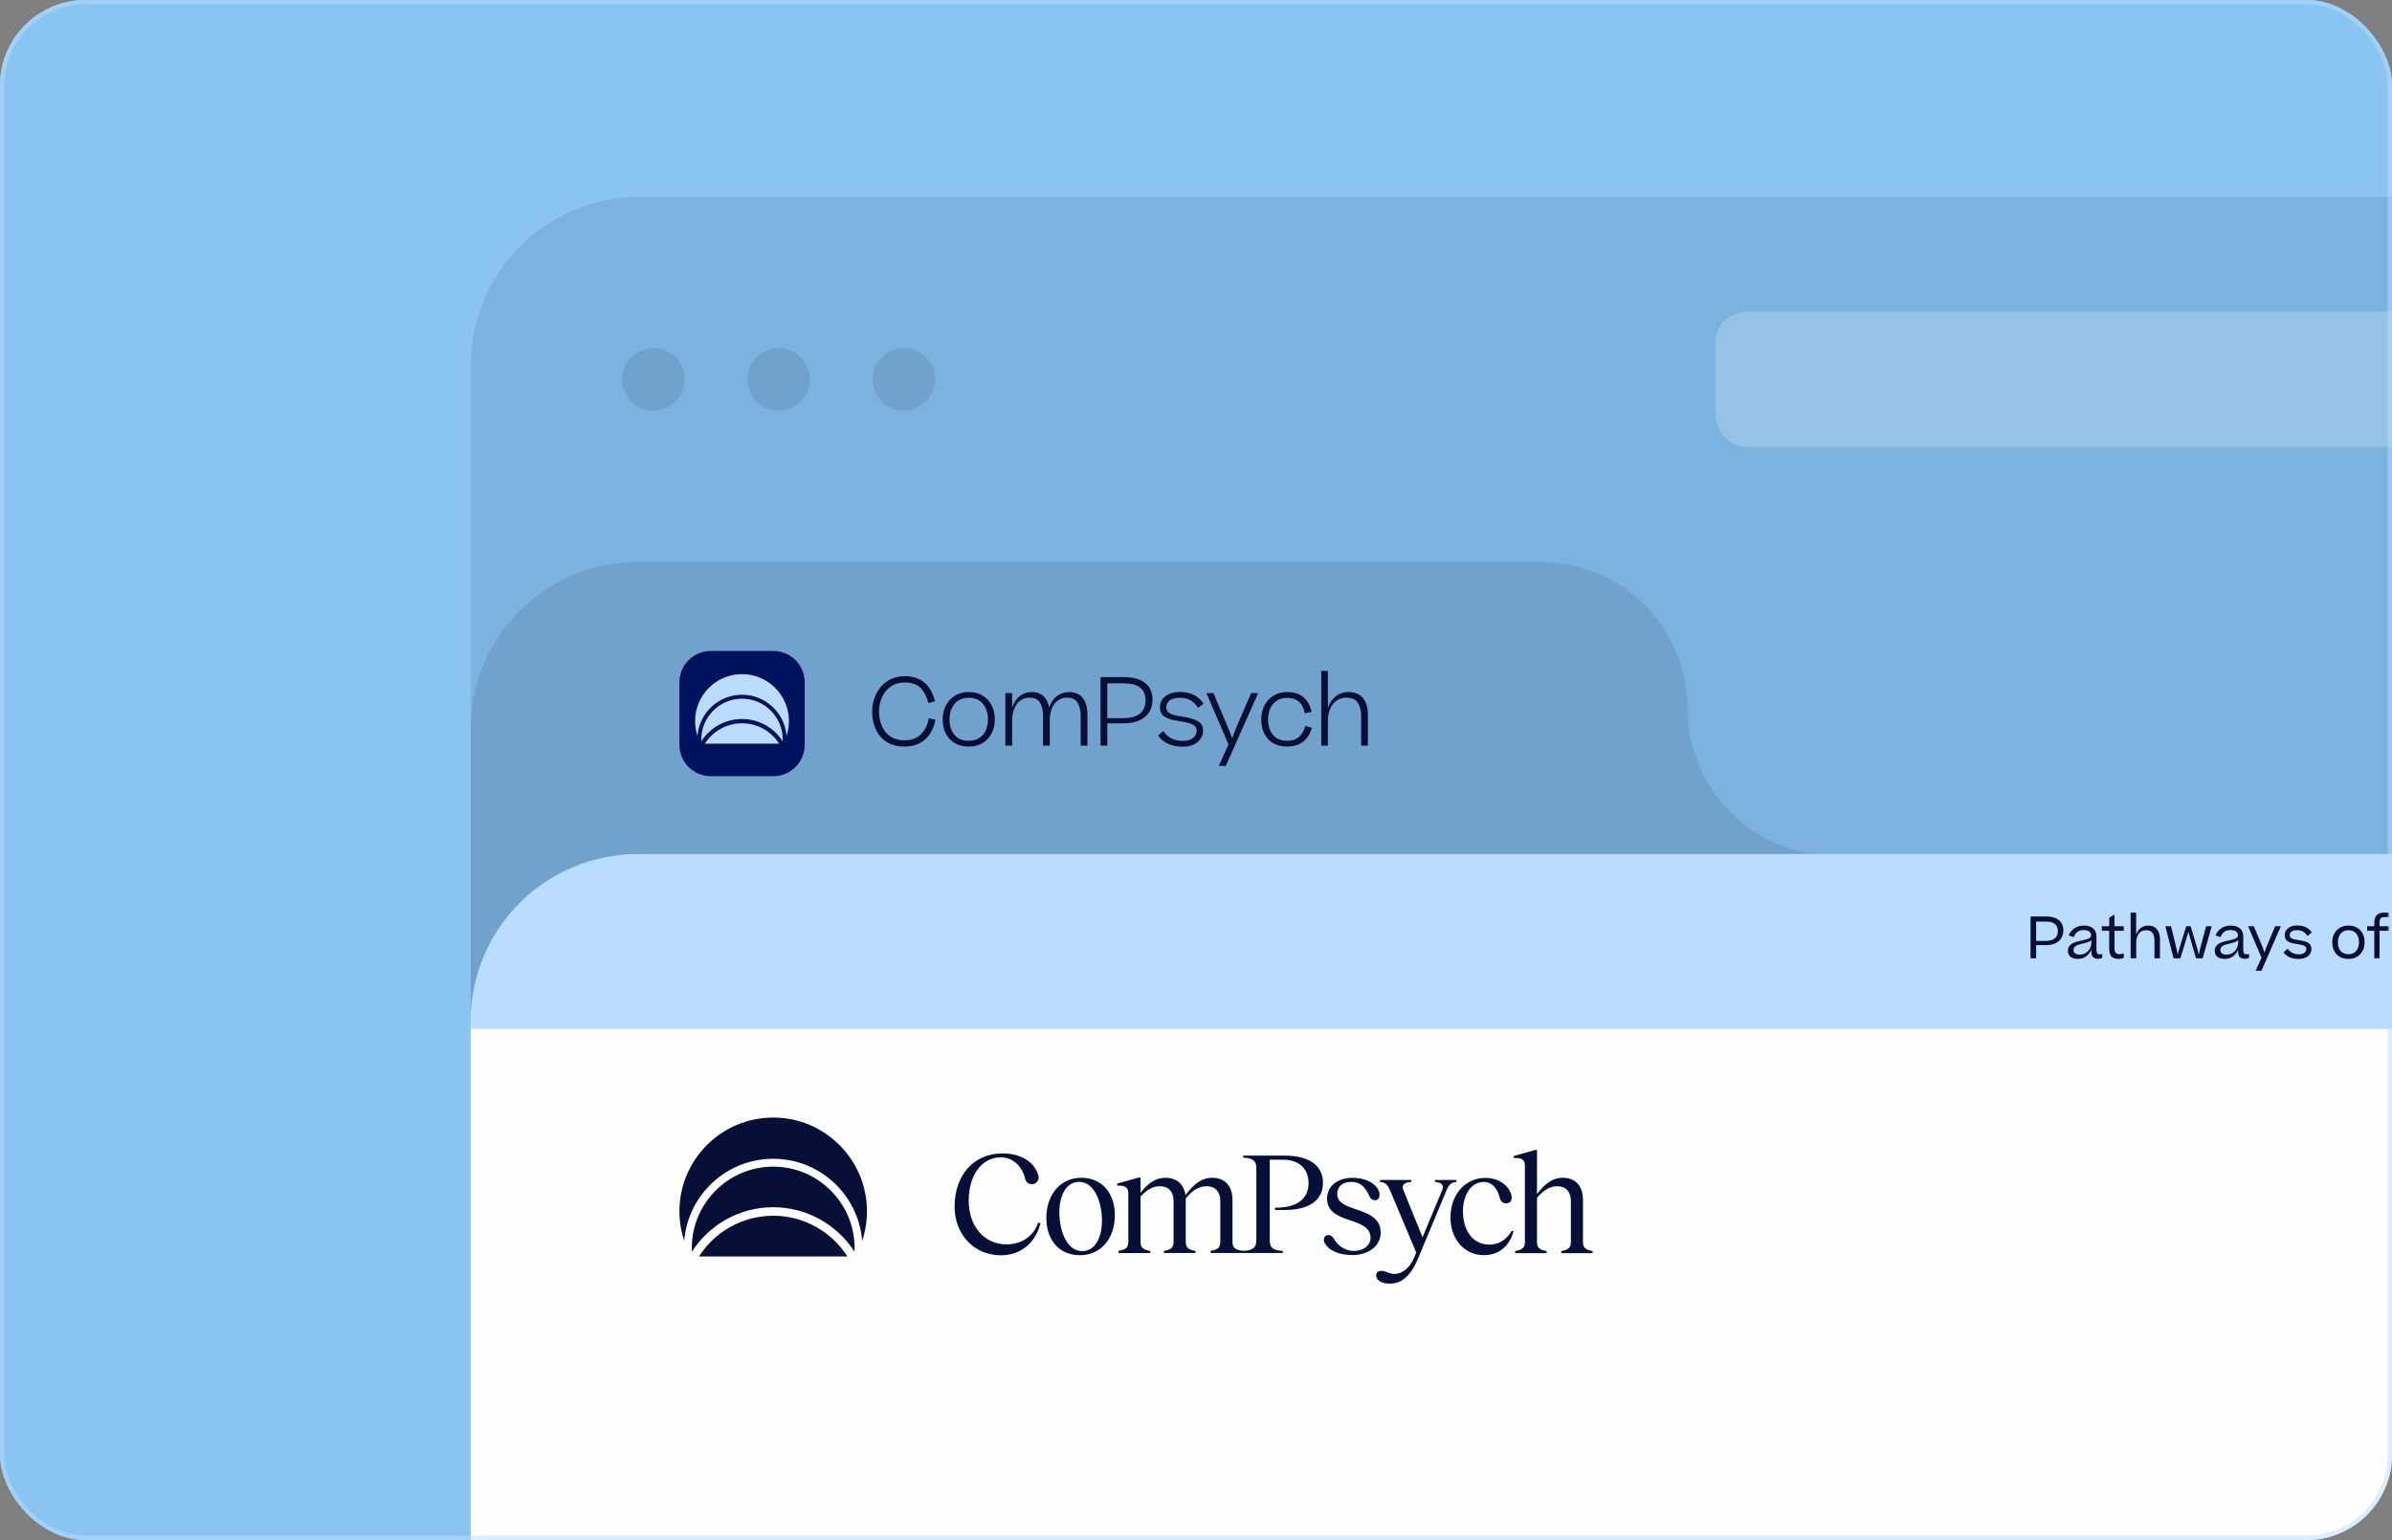
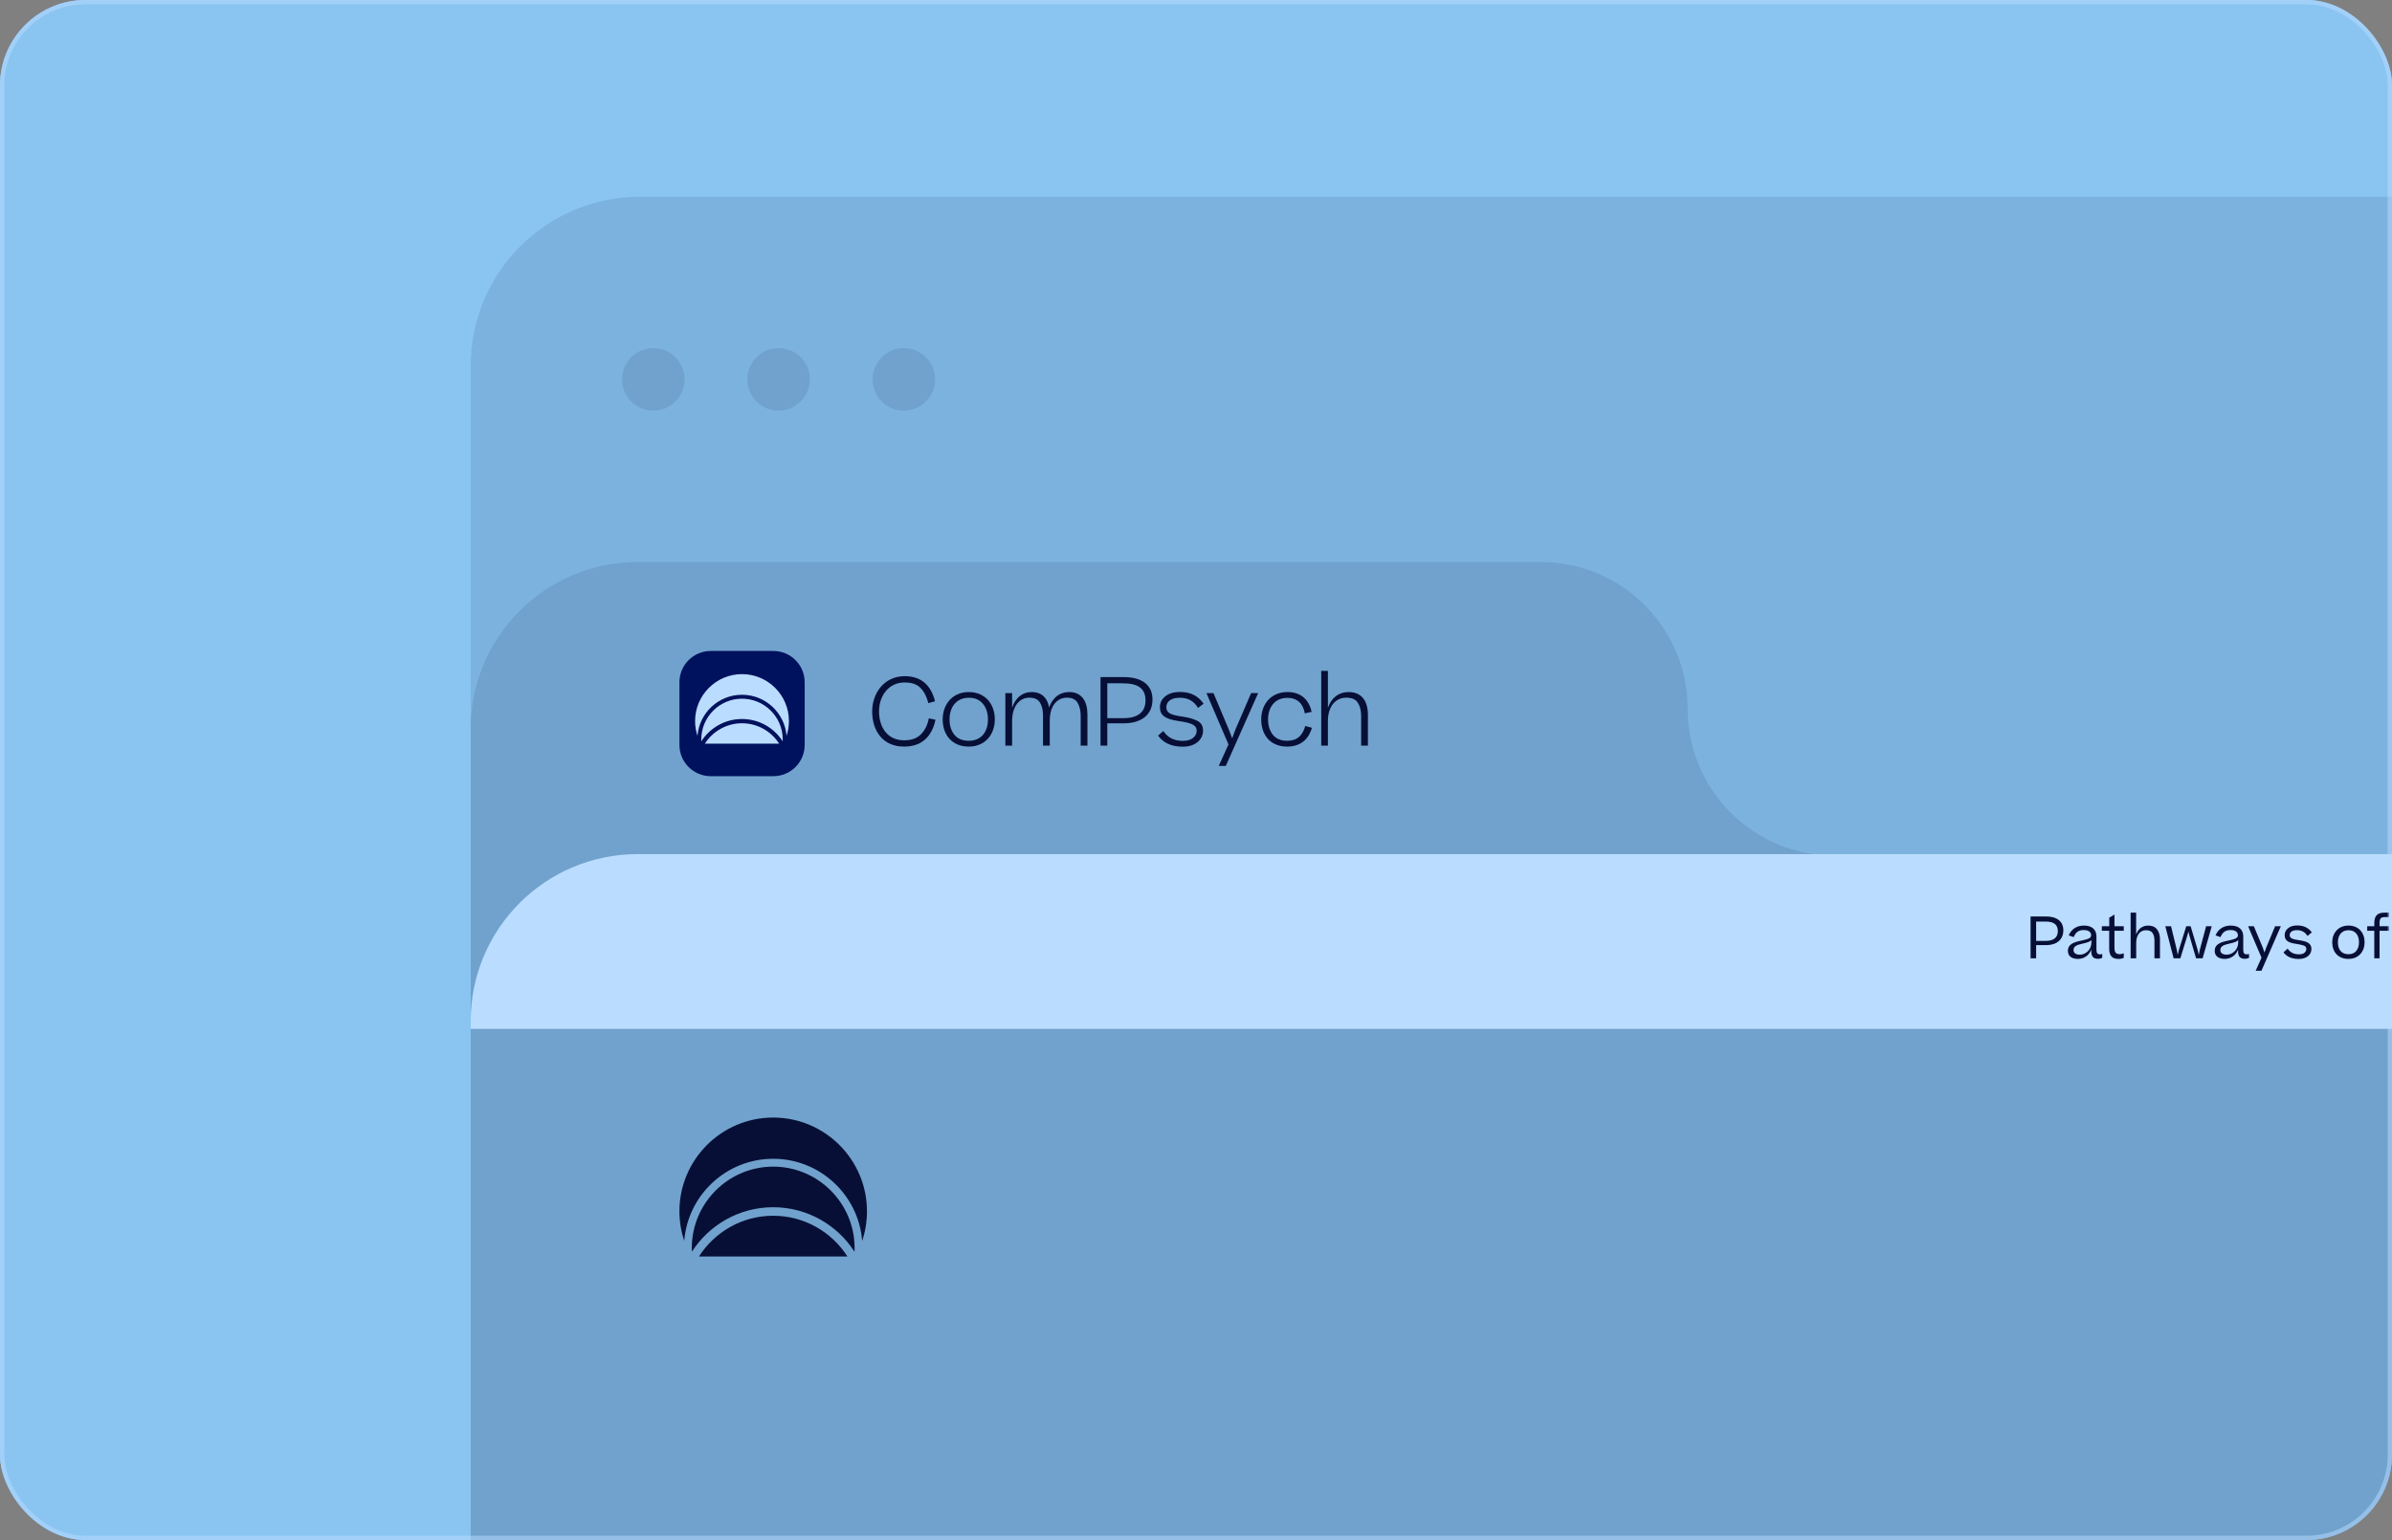
<svg xmlns="http://www.w3.org/2000/svg" width="559" height="360" viewBox="0 0 559 360" fill="none">
  <rect x="0" y="0" width="559" height="360" fill="#808080" stroke="none" />
  <g clip-path="url(#clip0_5267_1749)">
    <rect width="559" height="360" rx="20" fill="#8BC5F1" />
    <rect width="559" height="360" rx="20" fill="#8AC5F1" />
    <path opacity="0.1" d="M110 85.518C110 63.693 127.693 46 149.518 46H852.073V524.049H110V85.518Z" fill="#070F36" />
    <path opacity="0.1" d="M360.049 131.366H149.03C127.478 131.366 110 148.838 110 170.39V523.439H851.463V200.007H428.717C409.763 200.007 394.397 184.641 394.397 165.686C394.397 146.732 379.003 131.366 360.049 131.366Z" fill="#070F36" />
    <g style="mix-blend-mode:multiply" opacity="0.1">
      <circle cx="152.682" cy="88.683" r="7.317" fill="#070F36" />
    </g>
    <g style="mix-blend-mode:multiply" opacity="0.1">
      <circle cx="181.95" cy="88.683" r="7.317" fill="#070F36" />
    </g>
    <g style="mix-blend-mode:multiply" opacity="0.1">
      <circle cx="211.219" cy="88.683" r="7.317" fill="#070F36" />
    </g>
-     <rect opacity="0.2" x="400.854" y="72.829" width="451.22" height="31.707" rx="7.317" fill="white" />
    <path d="M158.781 159.491C158.781 155.45 162.057 152.174 166.098 152.174H180.732C184.774 152.174 188.05 155.45 188.05 159.491V174.125C188.05 178.166 184.774 181.442 180.732 181.442H166.098C162.057 181.442 158.781 178.166 158.781 174.125V159.491Z" fill="#00115D" />
    <path d="M173.404 169.073C177.046 169.073 180.252 170.973 182.082 173.835H164.726C166.556 170.973 169.762 169.073 173.403 169.073H173.404ZM173.405 163.329C178.653 163.329 182.923 167.6 182.923 172.848C182.923 172.994 182.919 173.139 182.912 173.284C180.902 170.154 177.39 168.077 173.403 168.077C169.417 168.077 165.907 170.153 163.897 173.282C163.891 173.138 163.887 172.993 163.887 172.848C163.887 167.599 168.158 163.329 173.405 163.329ZM173.404 157.585C179.45 157.586 184.369 162.505 184.369 168.552C184.369 169.761 184.172 170.925 183.81 172.013C183.383 166.645 178.879 162.408 173.404 162.408C167.929 162.408 163.426 166.645 162.999 172.013C162.636 170.925 162.439 169.761 162.439 168.552C162.44 162.505 167.358 157.585 173.404 157.585Z" fill="#BADCFE" />
    <path d="M218.51 163.925L216.952 164.364C216.579 162.893 215.986 161.708 215.152 160.852C214.34 159.974 213.088 159.535 211.42 159.535C207.579 159.535 205.427 162.762 205.427 166.296C205.427 169.83 207.249 173.057 211.31 173.057C213.023 173.057 214.34 172.574 215.24 171.63C216.162 170.686 216.776 169.435 217.062 167.92L218.62 168.25C217.852 171.915 215.635 174.528 211.31 174.528C206.108 174.528 203.825 170.62 203.825 166.296C203.825 162.059 206.613 158.064 211.42 158.064C215.547 158.064 217.632 160.457 218.51 163.925ZM226.402 174.528C222.428 174.528 220.299 171.718 220.299 168.184C220.299 164.65 222.582 161.774 226.402 161.774C230.265 161.774 232.482 164.628 232.482 168.162C232.482 171.63 230.287 174.528 226.402 174.528ZM226.402 173.167C229.343 173.167 230.88 171.059 230.88 168.162C230.88 166.691 230.484 165.484 229.716 164.54C228.948 163.596 227.85 163.113 226.402 163.113C223.504 163.113 221.902 165.286 221.902 168.184C221.902 169.632 222.275 170.818 223.043 171.762C223.811 172.706 224.931 173.167 226.402 173.167ZM236.526 168.579V174.308H234.946V162.015H236.526V165.462C237.294 163.091 238.963 161.774 241.092 161.774C243.485 161.774 244.802 163.201 245.175 165.396C245.987 163.025 247.699 161.774 249.872 161.774C252.814 161.774 254.131 163.969 254.131 167.042V174.308H252.55V167.306C252.55 166.12 252.309 165.132 251.848 164.32C251.387 163.508 250.553 163.091 249.346 163.091C247.128 163.091 245.328 164.869 245.328 168.447V174.308H243.748V167.196C243.748 166.011 243.507 165.023 243.046 164.254C242.585 163.486 241.75 163.091 240.543 163.091C238.326 163.091 236.526 164.979 236.526 168.579ZM262.633 169.084H258.769V174.308H257.189V158.284H262.72C266.913 158.284 269.306 160.193 269.328 163.42C269.35 165.242 268.735 166.647 267.528 167.635C266.32 168.601 264.674 169.084 262.633 169.084ZM262.391 159.732H258.769V167.876H262.545C265.991 167.876 267.703 166.384 267.703 163.75C267.703 161.028 266.079 159.732 262.391 159.732ZM270.634 171.959L271.864 170.884C272.851 172.354 274.278 173.189 276.451 173.189C278.69 173.189 279.656 171.959 279.656 170.84C279.656 169.347 278.12 168.952 275.332 168.535C272.368 168.118 271.073 167.24 271.073 165.33C271.073 164.276 271.49 163.42 272.346 162.762C273.203 162.081 274.344 161.752 275.749 161.752C278.295 161.752 280.029 162.718 281.281 164.496L279.985 165.484C278.954 163.837 277.637 163.113 275.705 163.113C273.576 163.113 272.566 164.079 272.566 165.308C272.566 166.647 273.554 167.13 276.254 167.503C277.768 167.723 278.954 168.052 279.832 168.513C280.71 168.952 281.149 169.72 281.149 170.818C281.149 172.706 279.546 174.55 276.429 174.55C273.532 174.55 271.776 173.518 270.634 171.959ZM292.385 162.015H294.031L286.458 179.05H284.812L287.094 174.023L281.936 162.015H283.582L287.16 170.511L287.951 172.596L288.741 170.467L292.385 162.015ZM306.528 166.406L304.926 166.757C304.553 164.628 303.301 163.135 300.843 163.135C297.945 163.135 296.343 165.286 296.343 168.184C296.343 169.632 296.716 170.818 297.462 171.762C298.231 172.706 299.35 173.167 300.821 173.167C303.192 173.167 304.421 171.893 305.035 169.698L306.594 170.137C305.892 172.596 304.135 174.528 300.799 174.528C296.804 174.528 294.74 171.718 294.74 168.184C294.74 164.65 297.001 161.774 300.865 161.774C304.245 161.774 305.935 163.772 306.528 166.406ZM310.324 174.308H308.766V156.835H310.324V165.484C311.136 163.091 312.87 161.774 315.153 161.774C318.314 161.774 319.675 163.991 319.675 167.108V174.308H318.095V167.372C318.095 166.164 317.853 165.132 317.349 164.32C316.866 163.508 315.944 163.091 314.605 163.091C312.234 163.091 310.324 164.979 310.324 168.579V174.308Z" fill="#070F36" />
    <g clip-path="url(#clip1_5267_1749)">
-       <path d="M110 239.767C110 217.616 127.957 199.659 150.108 199.659H851.463V553.317H110V239.767Z" fill="#FFFEFE" />
      <path d="M180.693 284.198C187.971 284.198 194.378 287.996 198.036 293.715H163.349C167.007 287.996 173.415 284.198 180.692 284.198H180.693ZM180.693 272.719C191.182 272.719 199.715 281.253 199.715 291.741C199.715 292.032 199.706 292.323 199.693 292.612C195.677 286.357 188.659 282.206 180.691 282.206C172.724 282.206 165.709 286.355 161.692 292.607C161.679 292.32 161.672 292.031 161.672 291.741C161.672 281.252 170.206 272.719 180.693 272.719ZM180.693 261.244C192.777 261.244 202.606 271.074 202.606 283.158C202.606 285.573 202.212 287.898 201.487 290.073C200.635 279.346 191.635 270.878 180.693 270.878C169.752 270.878 160.751 279.347 159.898 290.073C159.174 287.898 158.779 285.573 158.779 283.158C158.779 271.074 168.61 261.244 180.693 261.244Z" fill="#070F36" />
-       <path d="M340.371 276.306C339.237 276.375 338.653 276.818 338.071 278.18L331.307 294.4C329.728 298.147 327.661 299.852 325.428 300.029C322.005 300.3 321.323 298.516 321.686 297.689C322.029 296.906 323.119 296.946 324.198 297.414C327.072 298.701 329.342 296.489 330.38 294.233L330.965 292.801L324.818 278.183C324.2 276.821 323.616 276.376 322.519 276.31V275.832H329.797V276.31C328.183 276.379 327.461 277.025 327.943 278.15L332.44 289.225L337.041 278.186C337.522 277.028 336.868 276.378 335.358 276.312V275.828H340.371V276.306ZM234.292 269.624C238.486 269.624 241.685 271.535 242.613 274.641L242.666 274.82C242.928 275.725 242.335 276.653 241.401 276.808C240.574 276.946 239.778 276.419 239.591 275.608V275.599C238.866 272.527 236.666 270.548 233.88 270.548C229.443 270.548 226.383 274.679 226.383 280.684C226.383 286.689 230.029 290.888 235.222 290.888C238.867 290.888 241.539 288.909 242.604 285.837L243.164 285.939C241.996 290.58 238.52 293.448 233.879 293.448L233.877 293.446V293.443L233.879 293.444L233.878 293.443H233.877C227.584 293.442 223.08 288.495 223.08 282.08C223.08 274.843 227.414 269.624 234.292 269.624ZM252.683 275.321C257.493 275.321 260.53 278.874 260.53 284.032C260.53 289.6 257.221 293.425 252.376 293.425C247.531 293.425 244.528 289.872 244.528 284.749C244.528 279.181 247.872 275.321 252.683 275.321ZM347.176 275.349C350.678 275.349 352.876 277.598 353.219 279.472C353.219 279.472 353.602 280.873 352.403 281.24C351.666 281.465 350.741 281.096 350.507 280.086C350.118 278.42 349.064 276.304 346.73 276.304C343.846 276.304 341.888 279.237 341.888 283.119C341.888 287.752 344.258 290.955 348.07 290.955C350.097 290.954 352.055 289.898 353.288 287.718L353.7 287.821C352.807 291.228 350.336 293.408 346.834 293.408V293.41C342.243 293.41 339.166 289.797 338.979 285.047L338.97 284.584C338.97 279.608 342.094 275.349 347.176 275.349ZM316.141 275.328C318.991 275.328 321.694 276.568 322.322 278.702C322.467 279.192 322.469 280.132 321.831 280.452C321.19 280.774 320.407 280.421 320.114 279.793C319.199 277.832 318.246 276.285 315.742 276.285C313.683 276.285 312.5 277.443 312.5 279.114C312.5 281.197 314.62 281.92 316.924 282.706C319.63 283.628 322.59 284.637 322.664 288.042C322.734 291.211 319.805 293.391 316.129 293.391L316.127 293.389V293.386L316.126 293.387C313.17 293.39 310.588 292.522 309.541 290.493C309.236 289.901 309.38 289.084 309.981 288.798C310.71 288.451 311.444 289.053 311.838 289.757C312.759 291.404 314.665 292.432 316.363 292.432C318.527 292.432 320.294 291.204 320.294 289.332C320.261 286.888 317.96 286.103 315.556 285.284C312.931 284.389 310.184 283.451 310.13 280.268C310.096 277.336 312.501 275.328 316.141 275.328ZM359.191 279.144C361 276.753 362.808 275.318 365.196 275.318C368.199 275.318 369.939 277.231 369.939 280.544V290.417C369.939 291.92 370.963 292.227 372.191 292.466V292.945H364.855V292.466C366.084 292.227 367.107 291.92 367.107 290.417V280.715C367.107 278.598 365.913 277.3 363.969 277.299C362.297 277.299 360.897 278.051 359.191 279.998V290.417C359.191 291.919 360.215 292.227 361.443 292.466V292.945H354.074V292.466C355.336 292.227 356.359 291.919 356.359 290.417V272.483C356.359 271.322 355.814 270.775 354.586 270.707H353.767V270.228L358.714 268.828H359.191V279.144ZM300.206 270.141C305.528 270.141 309.17 272.153 309.17 276.514C309.17 280.875 305.53 282.853 300.206 282.853H297.971V282.323C303.878 282.323 305.812 279.682 305.803 276.514C305.793 273.347 303.741 271.095 299.829 271.095H296.738L296.736 289.871C296.736 291.915 297.733 292.291 299.791 292.426V292.905H282.913V292.426C284.15 292.189 285.18 291.881 285.18 290.381V280.705C285.18 278.591 283.978 277.298 282.021 277.297C280.268 277.297 278.859 278.081 277.109 280.126V290.383C277.109 291.884 278.14 292.191 279.376 292.428V292.907H271.994V292.428C273.231 292.191 274.261 291.883 274.261 290.383V280.707C274.261 278.593 273.057 277.299 271.103 277.299C269.488 277.299 268.148 277.982 266.536 279.719V290.386C266.536 291.887 267.566 292.194 268.803 292.431V292.909H261.384V292.431C262.654 292.192 263.683 291.885 263.684 290.386V278.97C263.683 277.812 263.135 277.265 261.899 277.163H261.075V276.685L266.054 275.287H266.536V278.83C268.287 276.614 270.038 275.321 272.338 275.321C274.984 275.321 276.666 276.784 277.042 279.374C278.929 276.852 280.784 275.321 283.257 275.321C286.277 275.321 288.029 277.229 288.029 280.535V290.382L288.027 290.38C288.027 291.379 288.484 291.849 289.156 292.122C289.824 292.392 290.713 292.432 291.427 292.326C292.87 292.11 293.606 291.562 293.606 289.869V273.136C293.606 271.16 292.611 270.75 290.517 270.613V270.135H300.2L300.206 270.141ZM252.137 276.277C249.339 276.277 247.565 279.215 247.565 283.382C247.565 287.208 249.032 292.469 252.956 292.469C255.788 292.469 257.528 289.497 257.528 285.295C257.528 281.538 256.026 276.277 252.137 276.277Z" fill="#070F36" />
      <rect x="110" y="199.049" width="576.829" height="41.463" fill="#BADCFE" />
      <path d="M478.171 220.939H475.837V224.024H474.536V214.232H478.158C480.773 214.232 482.182 215.466 482.195 217.451C482.195 219.665 480.626 220.939 478.171 220.939ZM478.037 215.426H475.837V219.946H478.064C479.928 219.946 480.908 219.155 480.908 217.666C480.908 216.123 479.955 215.426 478.037 215.426ZM485.622 224.159C484.026 224.159 483.261 223.381 483.261 222.307C483.261 221.449 483.65 220.939 484.254 220.577C484.777 220.268 485.474 220.067 486.588 219.839C488.023 219.517 488.68 219.316 488.68 218.632C488.68 217.988 488.238 217.411 486.95 217.411C485.729 217.411 485.045 217.988 484.616 219.061L483.449 218.659C484.093 217.17 485.327 216.365 487.004 216.365C488.868 216.365 489.928 217.29 489.928 218.9V221.999C489.928 222.844 490.21 223.099 490.746 223.099C490.948 223.099 491.109 223.059 491.283 223.005V223.904C491.055 224.024 490.719 224.132 490.33 224.132C489.204 224.132 488.721 223.609 488.721 222.334V221.959C488.251 223.313 487.017 224.159 485.622 224.159ZM486.078 223.166C487.379 223.166 488.748 222.039 488.748 220.335V219.718C488.493 220.107 487.889 220.322 486.722 220.577C485.34 220.885 484.576 221.194 484.576 222.106C484.576 222.737 485.072 223.166 486.078 223.166ZM496.316 222.844V223.904C495.981 224.065 495.551 224.159 495.055 224.159C493.539 224.159 492.909 223.354 492.909 221.731V217.585H491.192V216.512H492.922V214.527L494.143 213.789V216.512H496.316V217.585H494.143V221.583C494.143 222.67 494.545 223.045 495.337 223.045C495.726 223.045 495.994 222.965 496.316 222.844ZM499.22 224.024H497.919V213.346H499.206V218.457C499.703 217.076 500.722 216.365 502.024 216.365C502.949 216.365 503.633 216.66 504.089 217.25C504.545 217.84 504.774 218.605 504.774 219.531V224.024H503.486V219.826C503.486 219.128 503.338 218.565 503.056 218.122C502.775 217.679 502.252 217.451 501.514 217.451C500.186 217.451 499.22 218.498 499.22 220.416V224.024ZM511.416 217.76L511.175 218.685L509.538 224.024H507.969L506.024 216.512H507.365L508.72 222.093L508.921 223.206L509.19 222.093L510.92 216.512H511.94L513.59 222.066L513.845 223.233L514.073 222.079L515.562 216.512H516.876L514.743 224.024H513.214L511.645 218.659L511.416 217.76ZM519.931 224.159C518.335 224.159 517.57 223.381 517.57 222.307C517.57 221.449 517.959 220.939 518.563 220.577C519.086 220.268 519.784 220.067 520.897 219.839C522.333 219.517 522.99 219.316 522.99 218.632C522.99 217.988 522.547 217.411 521.259 217.411C520.039 217.411 519.355 217.988 518.925 219.061L517.758 218.659C518.402 217.17 519.636 216.365 521.313 216.365C523.178 216.365 524.238 217.29 524.238 218.9V221.999C524.238 222.844 524.519 223.099 525.056 223.099C525.257 223.099 525.418 223.059 525.592 223.005V223.904C525.364 224.024 525.029 224.132 524.64 224.132C523.513 224.132 523.03 223.609 523.03 222.334V221.959C522.561 223.313 521.327 224.159 519.931 224.159ZM520.388 223.166C521.689 223.166 523.057 222.039 523.057 220.335V219.718C522.802 220.107 522.199 220.322 521.031 220.577C519.65 220.885 518.885 221.194 518.885 222.106C518.885 222.737 519.381 223.166 520.388 223.166ZM531.687 216.512H533.029L528.494 226.922H527.139L528.508 223.877L525.369 216.512H526.71L528.803 221.516L529.192 222.67L529.608 221.502L531.687 216.512ZM533.639 222.629L534.605 221.757C535.209 222.616 536.027 223.085 537.248 223.085C537.865 223.085 538.308 222.951 538.576 222.696C538.844 222.428 538.978 222.146 538.978 221.838C538.978 221.409 538.737 221.127 538.254 220.993C537.785 220.845 537.154 220.724 536.389 220.604C534.793 220.376 533.921 219.852 533.921 218.618C533.921 217.961 534.176 217.424 534.699 216.995C535.222 216.552 535.933 216.338 536.832 216.338C538.388 216.338 539.448 216.874 540.266 217.948L539.26 218.793C538.656 217.881 537.892 217.438 536.778 217.438C535.598 217.438 535.088 217.974 535.088 218.618C535.088 219.37 535.839 219.571 537.288 219.785C538.938 220.04 540.172 220.389 540.172 221.838C540.172 223.099 539.113 224.172 537.221 224.172C535.491 224.172 534.35 223.582 533.639 222.629ZM548.813 224.159C546.372 224.159 545.03 222.482 545.03 220.268C545.03 218.109 546.452 216.365 548.827 216.365C551.228 216.365 552.596 218.068 552.596 220.268C552.596 222.415 551.215 224.159 548.813 224.159ZM548.813 223.059C549.645 223.059 550.262 222.79 550.665 222.267C551.08 221.744 551.282 221.073 551.282 220.268C551.282 218.605 550.45 217.451 548.827 217.451C547.217 217.451 546.358 218.659 546.358 220.268C546.358 221.918 547.15 223.059 548.813 223.059ZM556.092 224.024H554.858V217.585H553.208V216.512H554.858V215.855C554.858 213.99 555.663 213.346 557.219 213.346H558.306V214.393H557.273C556.36 214.393 556.092 214.728 556.092 215.801V216.512H558.332V217.585H556.092V224.024ZM564.642 224.024H563.341V213.346H564.629V218.457C565.125 217.076 566.145 216.365 567.446 216.365C568.372 216.365 569.056 216.66 569.512 217.25C569.968 217.84 570.196 218.605 570.196 219.531V224.024H568.908V219.826C568.908 219.128 568.761 218.565 568.479 218.122C568.197 217.679 567.674 217.451 566.936 217.451C565.608 217.451 564.642 218.498 564.642 220.416V224.024ZM577.43 216.512H578.718V224.024H577.43V222.133C576.934 223.474 575.968 224.172 574.734 224.172C573.795 224.172 573.097 223.89 572.655 223.313C572.212 222.737 571.997 221.972 571.997 221.046V216.512H573.299V220.711C573.299 222.106 573.781 223.085 575.23 223.085C576.505 223.085 577.43 222.039 577.43 220.148V216.512ZM582.157 220.416V224.024H580.856V216.512H582.144V218.444C582.627 217.089 583.566 216.365 584.8 216.365C586.181 216.365 586.973 217.156 587.255 218.404C587.751 217.062 588.757 216.365 590.005 216.365C590.863 216.365 591.507 216.66 591.936 217.25C592.379 217.827 592.594 218.578 592.594 219.504V224.024H591.292V219.799C591.292 219.115 591.158 218.551 590.903 218.109C590.649 217.666 590.192 217.451 589.508 217.451C588.261 217.451 587.375 218.457 587.375 220.376V224.024H586.074V219.745C586.074 218.363 585.645 217.451 584.29 217.451C583.042 217.451 582.157 218.498 582.157 220.416ZM596.528 224.159C594.932 224.159 594.168 223.381 594.168 222.307C594.168 221.449 594.557 220.939 595.16 220.577C595.683 220.268 596.381 220.067 597.494 219.839C598.93 219.517 599.587 219.316 599.587 218.632C599.587 217.988 599.144 217.411 597.857 217.411C596.636 217.411 595.952 217.988 595.522 219.061L594.355 218.659C594.999 217.17 596.233 216.365 597.91 216.365C599.775 216.365 600.835 217.29 600.835 218.9V221.999C600.835 222.844 601.116 223.099 601.653 223.099C601.854 223.099 602.015 223.059 602.189 223.005V223.904C601.961 224.024 601.626 224.132 601.237 224.132C600.11 224.132 599.627 223.609 599.627 222.334V221.959C599.158 223.313 597.924 224.159 596.528 224.159ZM596.985 223.166C598.286 223.166 599.654 222.039 599.654 220.335V219.718C599.399 220.107 598.796 220.322 597.628 220.577C596.247 220.885 595.482 221.194 595.482 222.106C595.482 222.737 595.978 223.166 596.985 223.166ZM604.663 224.024H603.362V216.512H604.65V218.444C605.146 217.089 606.139 216.365 607.44 216.365C608.366 216.365 609.05 216.66 609.519 217.25C609.989 217.84 610.217 218.605 610.217 219.531V224.024H608.929V219.826C608.929 218.431 608.393 217.451 606.93 217.451C605.589 217.451 604.663 218.498 604.663 220.416V224.024ZM623.239 220.215C623.239 222.737 621.723 224.132 619.885 224.132C618.557 224.132 617.605 223.461 617.109 222.348V226.922H615.807V216.512H617.109V218.229C617.659 217.035 618.745 216.391 619.979 216.391C621.71 216.391 623.239 217.626 623.239 220.215ZM619.537 223.045C621.039 223.045 621.924 221.959 621.924 220.241C621.924 218.457 620.945 217.465 619.496 217.465C617.86 217.465 617.001 218.726 617.001 220.268C617.001 221.838 617.833 223.045 619.537 223.045ZM628.437 224.159C625.995 224.159 624.654 222.482 624.654 220.268C624.654 218.109 626.076 216.365 628.45 216.365C630.851 216.365 632.219 218.068 632.219 220.268C632.219 222.415 630.838 224.159 628.437 224.159ZM628.437 223.059C629.268 223.059 629.885 222.79 630.288 222.267C630.704 221.744 630.905 221.073 630.905 220.268C630.905 218.605 630.073 217.451 628.45 217.451C626.84 217.451 625.982 218.659 625.982 220.268C625.982 221.918 626.773 223.059 628.437 223.059ZM633.293 222.629L634.259 221.757C634.862 222.616 635.681 223.085 636.901 223.085C637.518 223.085 637.961 222.951 638.229 222.696C638.498 222.428 638.632 222.146 638.632 221.838C638.632 221.409 638.39 221.127 637.907 220.993C637.438 220.845 636.807 220.724 636.043 220.604C634.447 220.376 633.575 219.852 633.575 218.618C633.575 217.961 633.829 217.424 634.353 216.995C634.876 216.552 635.587 216.338 636.486 216.338C638.042 216.338 639.101 216.874 639.92 217.948L638.914 218.793C638.31 217.881 637.545 217.438 636.432 217.438C635.251 217.438 634.742 217.974 634.742 218.618C634.742 219.37 635.493 219.571 636.942 219.785C638.592 220.04 639.826 220.389 639.826 221.838C639.826 223.099 638.766 224.172 636.875 224.172C635.144 224.172 634.004 223.582 633.293 222.629ZM640.878 222.629L641.844 221.757C642.447 222.616 643.266 223.085 644.486 223.085C645.104 223.085 645.546 222.951 645.814 222.696C646.083 222.428 646.217 222.146 646.217 221.838C646.217 221.409 645.975 221.127 645.493 220.993C645.023 220.845 644.393 220.724 643.628 220.604C642.032 220.376 641.16 219.852 641.16 218.618C641.16 217.961 641.414 217.424 641.938 216.995C642.461 216.552 643.172 216.338 644.071 216.338C645.627 216.338 646.686 216.874 647.505 217.948L646.499 218.793C645.895 217.881 645.13 217.438 644.017 217.438C642.836 217.438 642.327 217.974 642.327 218.618C642.327 219.37 643.078 219.571 644.527 219.785C646.177 220.04 647.411 220.389 647.411 221.838C647.411 223.099 646.351 224.172 644.46 224.172C642.729 224.172 641.589 223.582 640.878 222.629ZM648.868 214.46C648.868 213.937 649.19 213.561 649.766 213.561C650.316 213.561 650.665 213.937 650.665 214.46C650.665 214.983 650.316 215.345 649.766 215.345C649.19 215.345 648.868 214.983 648.868 214.46ZM649.096 216.512H650.397V224.024H649.096V216.512ZM659.959 220.215C659.959 222.737 658.43 224.132 656.592 224.132C655.291 224.132 654.312 223.448 653.829 222.361V224.024H652.528V213.346H653.829V218.216C654.379 217.022 655.452 216.391 656.673 216.391C658.43 216.391 659.959 217.626 659.959 220.215ZM656.257 223.045C657.746 223.045 658.631 221.959 658.631 220.241C658.631 218.457 657.652 217.465 656.203 217.465C654.567 217.465 653.721 218.726 653.721 220.268C653.721 221.838 654.54 223.045 656.257 223.045ZM661.457 214.46C661.457 213.937 661.779 213.561 662.356 213.561C662.906 213.561 663.254 213.937 663.254 214.46C663.254 214.983 662.906 215.345 662.356 215.345C661.779 215.345 661.457 214.983 661.457 214.46ZM661.685 216.512H662.986V224.024H661.685V216.512ZM665.117 213.346H666.418V224.024H665.117V213.346ZM668.335 214.46C668.335 213.937 668.656 213.561 669.233 213.561C669.783 213.561 670.132 213.937 670.132 214.46C670.132 214.983 669.783 215.345 669.233 215.345C668.656 215.345 668.335 214.983 668.335 214.46ZM668.563 216.512H669.864V224.024H668.563V216.512ZM676.457 222.844V223.904C676.122 224.065 675.693 224.159 675.196 224.159C673.68 224.159 673.05 223.354 673.05 221.731V217.585H671.333V216.512H673.063V214.527L674.284 213.789V216.512H676.457V217.585H674.284V221.583C674.284 222.67 674.686 223.045 675.478 223.045C675.867 223.045 676.135 222.965 676.457 222.844ZM677.845 214.46C677.845 213.937 678.167 213.561 678.744 213.561C679.294 213.561 679.643 213.937 679.643 214.46C679.643 214.983 679.294 215.345 678.744 215.345C678.167 215.345 677.845 214.983 677.845 214.46ZM678.073 216.512H679.375V224.024H678.073V216.512ZM687.153 221.798L688.24 222.415C687.945 222.884 687.529 223.287 686.992 223.635C686.469 223.984 685.771 224.159 684.926 224.159C682.351 224.159 681.076 222.482 681.076 220.322C681.076 218.176 682.512 216.365 684.886 216.365C687.22 216.365 688.401 218.082 688.401 220.201V220.604H682.337C682.445 222.106 683.303 223.072 684.913 223.072C686.04 223.072 686.71 222.562 687.153 221.798ZM684.886 217.438C683.424 217.438 682.525 218.377 682.364 219.772H687.126C687.059 218.417 686.335 217.438 684.886 217.438ZM689.427 222.629L690.393 221.757C690.997 222.616 691.815 223.085 693.036 223.085C693.653 223.085 694.096 222.951 694.364 222.696C694.632 222.428 694.766 222.146 694.766 221.838C694.766 221.409 694.525 221.127 694.042 220.993C693.572 220.845 692.942 220.724 692.177 220.604C690.581 220.376 689.709 219.852 689.709 218.618C689.709 217.961 689.964 217.424 690.487 216.995C691.01 216.552 691.721 216.338 692.62 216.338C694.176 216.338 695.236 216.874 696.054 217.948L695.048 218.793C694.444 217.881 693.68 217.438 692.566 217.438C691.386 217.438 690.876 217.974 690.876 218.618C690.876 219.37 691.627 219.571 693.076 219.785C694.726 220.04 695.96 220.389 695.96 221.838C695.96 223.099 694.901 224.172 693.009 224.172C691.279 224.172 690.138 223.582 689.427 222.629Z" fill="#070F36" />
    </g>
  </g>
  <rect x="0.5" y="0.5" width="558" height="359" rx="19.5" stroke="#BADCFF" stroke-opacity="0.5" />
  <defs>
    <clipPath id="clip0_5267_1749">
      <rect width="559" height="360" rx="20" fill="white" />
    </clipPath>
    <clipPath id="clip1_5267_1749">
      <path d="M110 238.683C110 217.13 127.472 199.659 149.024 199.659H851.463V546H110V238.683Z" fill="white" />
    </clipPath>
  </defs>
</svg>